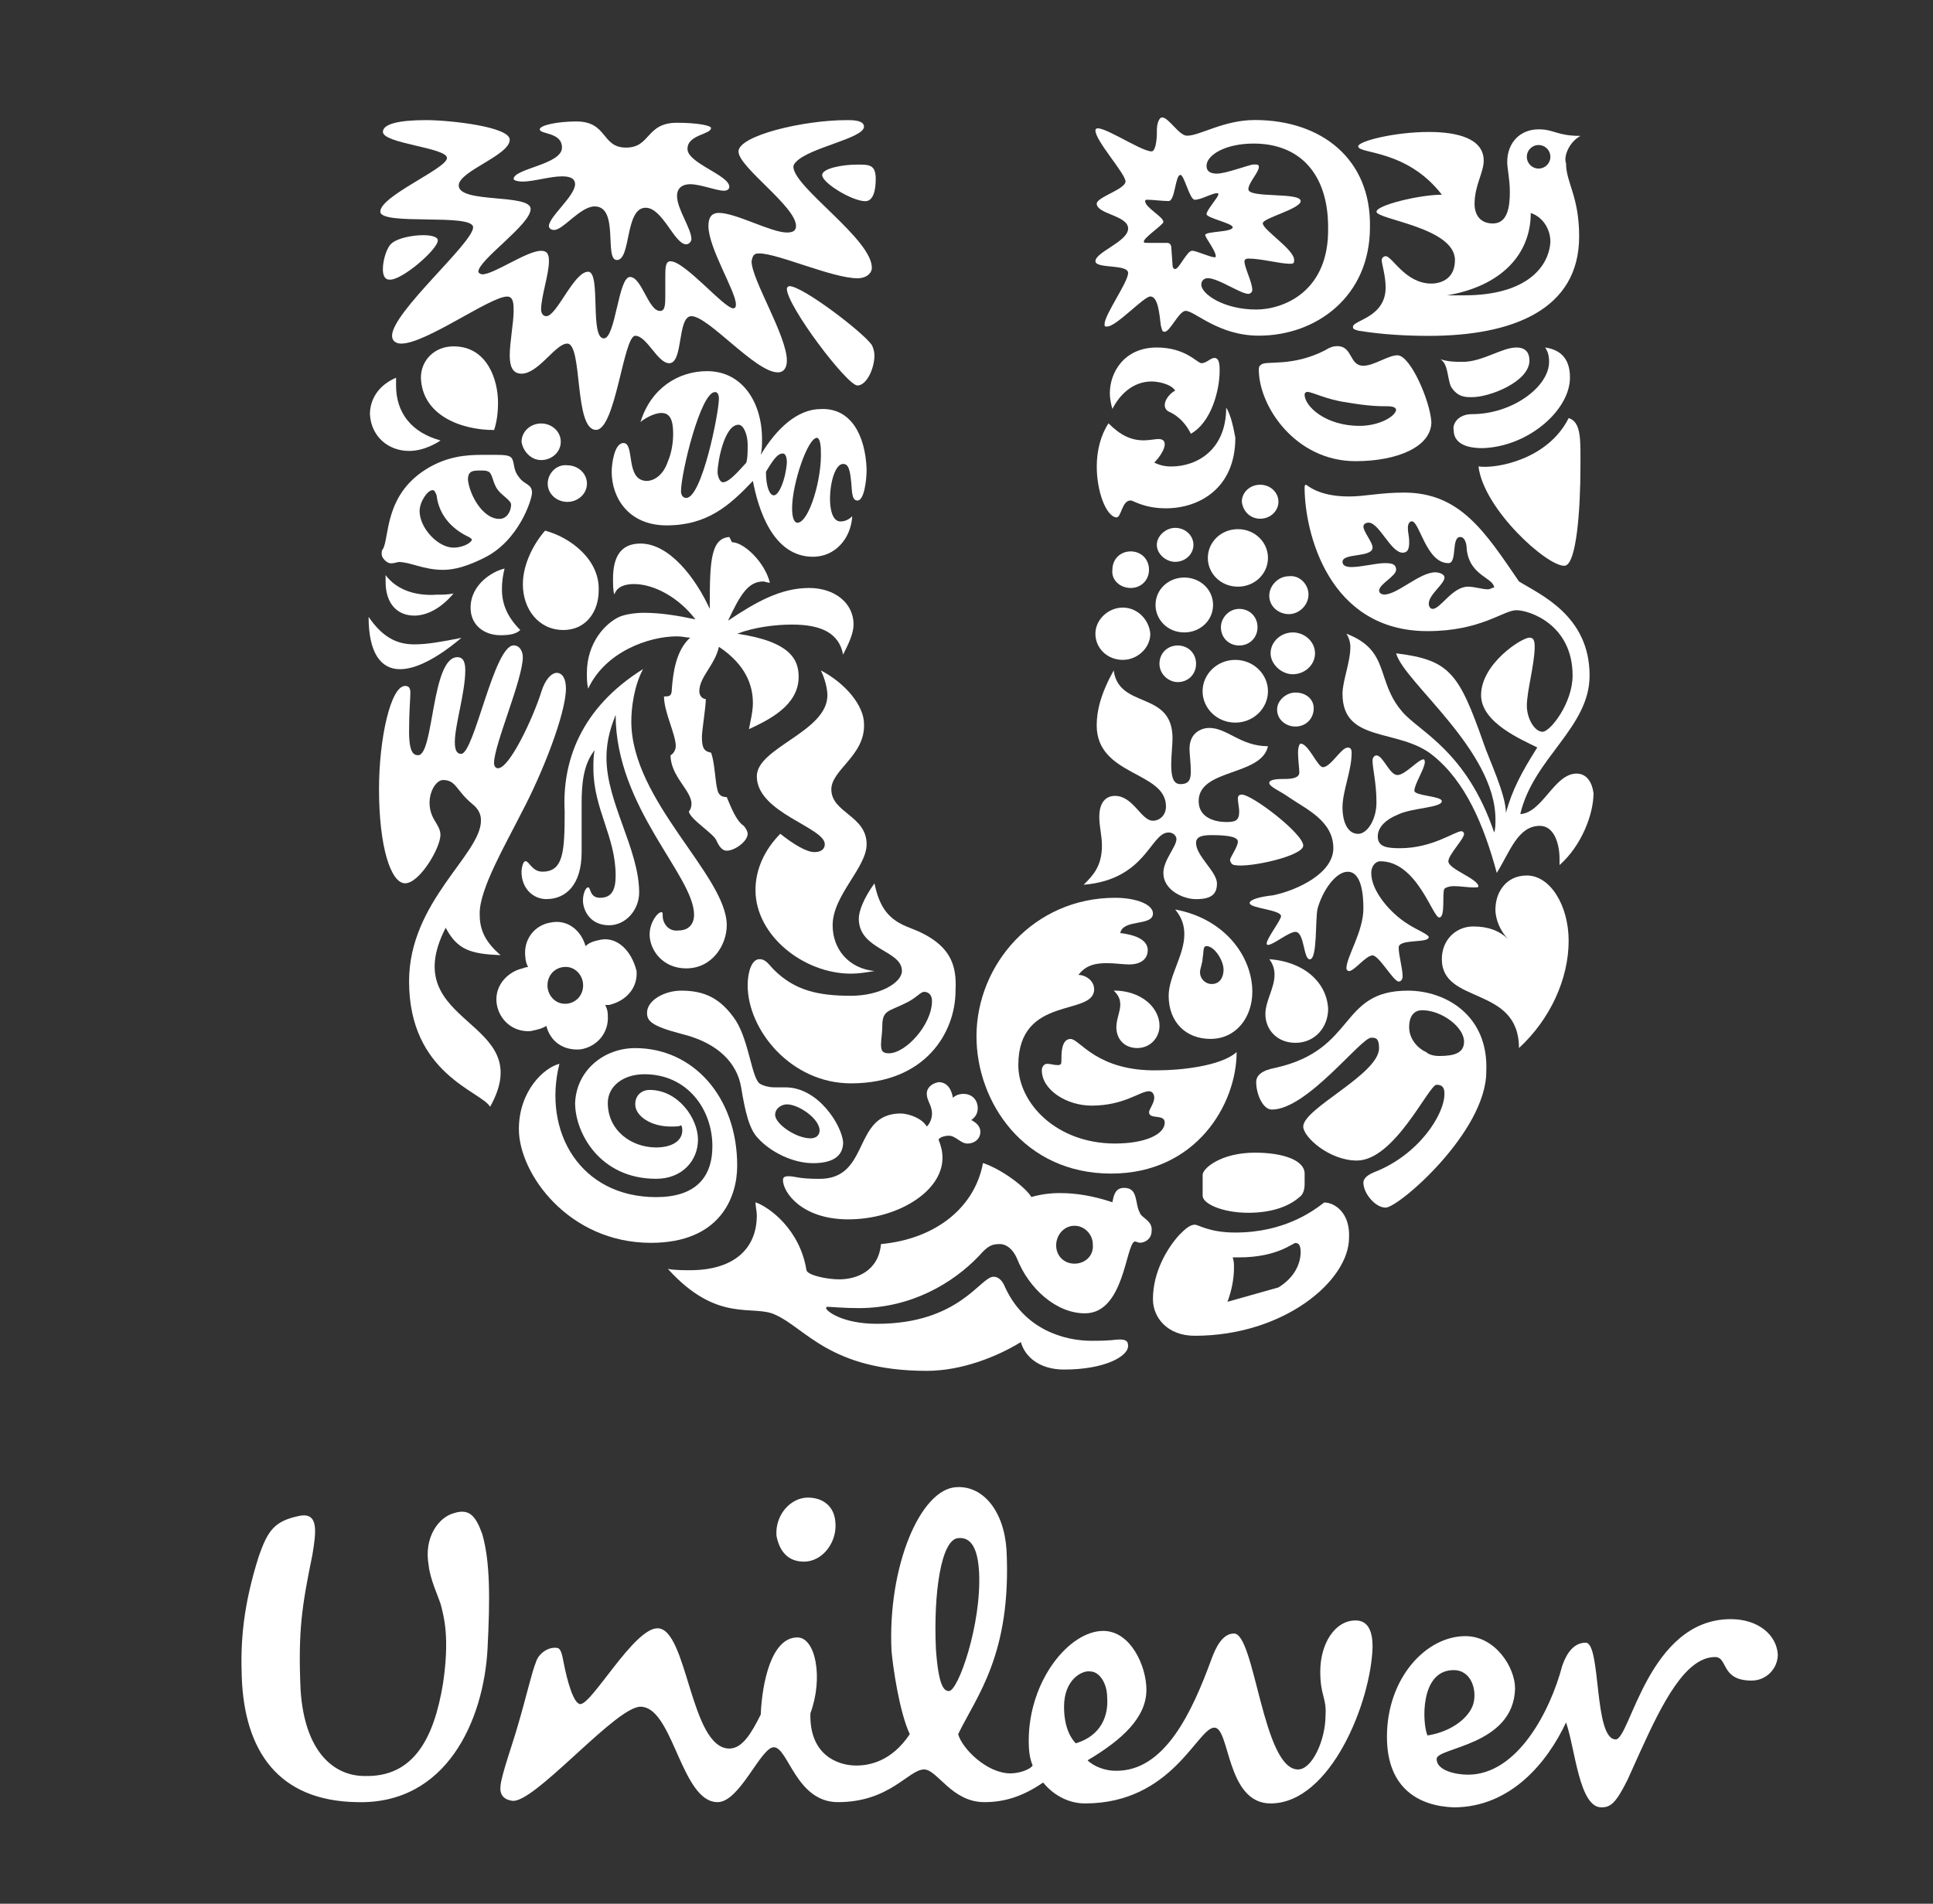
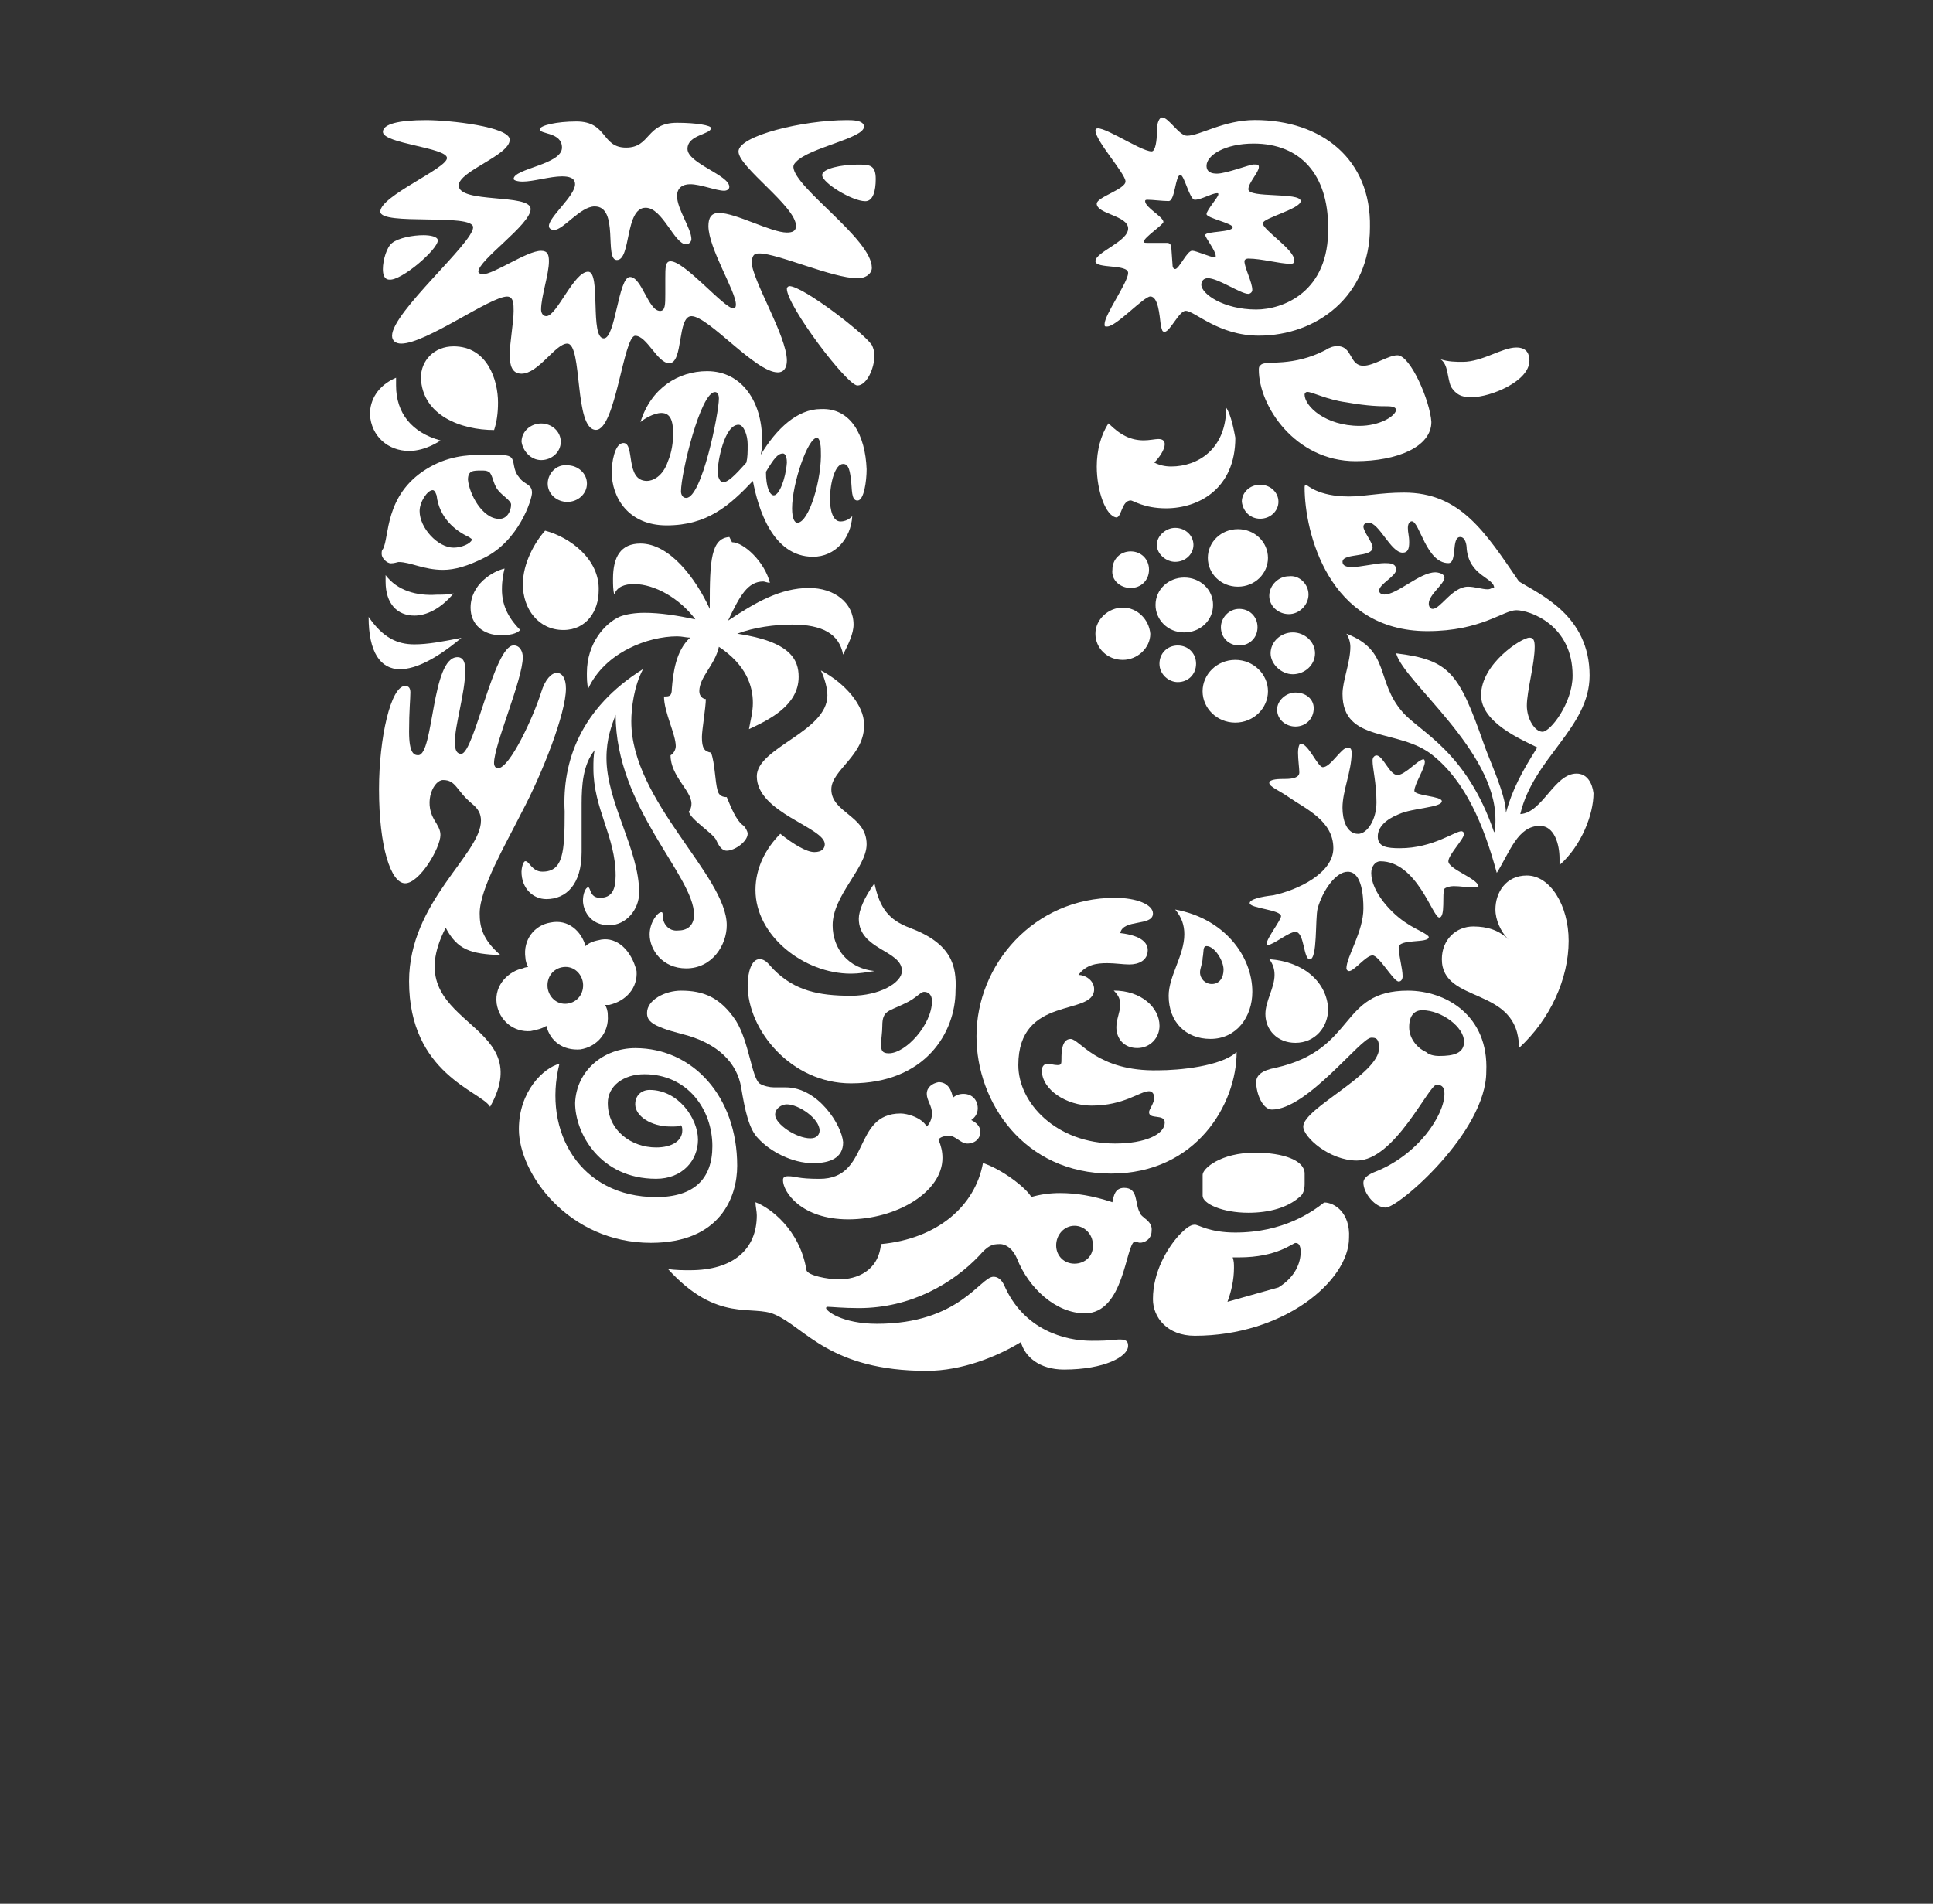
<svg xmlns="http://www.w3.org/2000/svg" width="67" height="66" viewBox="0 0 67 66" fill="none">
  <rect x="0" y="0" width="67" height="66" fill="#333333" stroke="none" />
  <g clip-path="url(#clip0_4326_42250)">
-     <path d="M59.99 56.133C60.942 56.133 61.576 56.677 61.621 57.356C61.621 57.855 61.214 58.263 60.715 58.263C59.628 58.263 59.9 57.447 59.447 57.447C58.431 57.447 57.635 59.007 56.875 60.677L56.758 60.935L56.584 61.322L56.411 61.706C56.003 62.522 55.822 62.658 55.504 62.658C54.734 62.658 54.598 60.619 54.281 59.713C53.647 61.072 52.378 62.658 50.384 62.658C49.206 62.613 48.073 62.024 48.073 60.211C48.073 58.172 49.432 56.722 50.792 56.722C51.834 56.722 52.514 57.809 52.514 58.535C52.468 60.528 49.795 60.574 49.795 60.981C49.795 61.389 50.475 61.525 50.882 61.525C52.604 61.525 53.737 59.305 54.145 57.764C54.236 57.492 54.462 56.949 54.961 56.949C55.504 56.949 55.232 60.302 56.003 60.302C56.501 60.302 57.136 56.133 59.99 56.133V56.133ZM33.165 51.556C34.072 51.511 34.797 52.372 34.887 53.731C35.068 57.356 33.845 58.806 33.211 60.12C33.346 60.619 34.207 61.48 35.023 61.48C35.34 61.48 35.703 61.344 35.793 61.208C35.703 60.981 35.657 60.755 35.657 60.347C35.657 58.263 37.062 56.541 38.24 56.541C39.192 56.541 39.736 57.764 39.736 58.58C39.736 59.531 38.92 60.302 37.697 61.027C37.923 61.253 38.331 61.389 38.648 61.389C40.37 61.434 41.322 59.35 42.001 57.492C42.137 57.13 42.364 56.631 42.772 56.631C43.496 56.631 43.768 61.344 44.992 61.344C45.49 61.344 45.943 60.302 45.943 59.486C45.989 58.852 45.762 58.806 45.762 57.946C45.762 56.994 46.261 56.178 46.986 56.178C47.439 56.178 47.575 56.586 47.575 57.084C47.529 58.988 46.125 62.522 44.04 62.522C42.5 62.522 42.636 59.894 42.092 59.894C41.503 59.894 40.642 62.522 37.606 62.522C37.107 62.522 36.564 62.295 36.156 61.797C35.431 62.295 34.797 62.477 34.117 62.477C32.984 62.477 32.486 61.344 32.032 61.344C31.489 61.344 30.854 62.477 29.042 62.477C27.592 62.477 27.32 60.574 26.822 60.574C26.368 60.574 25.643 62.477 24.873 62.477C24.254 62.477 23.873 61.69 23.512 60.883L23.405 60.642C23.065 59.879 22.725 59.169 22.2 59.169C21.788 59.169 20.931 59.936 20.064 60.726L19.827 60.942C18.962 61.73 18.127 62.475 17.759 62.431C17.442 62.386 17.306 62.205 17.351 61.888C17.396 61.48 17.804 60.347 17.94 59.849C18.212 58.942 18.439 57.946 18.575 57.628C18.665 57.311 19.028 57.084 19.3 57.13C19.436 57.13 19.481 57.356 19.526 57.583C19.662 58.308 19.889 59.078 20.115 59.078C20.523 59.078 21.973 56.45 22.789 56.45C23.831 56.45 23.922 60.619 25.281 60.619C25.734 60.619 26.051 60.075 26.368 59.441C26.414 58.353 26.731 56.767 27.637 56.767C28.271 56.767 28.543 58.172 28.09 59.395C28.045 60.846 29.042 61.208 29.676 61.208C30.129 61.208 30.9 61.072 31.534 60.12C31.172 59.35 30.945 57.764 30.9 57.221C30.764 54.321 31.896 51.602 33.165 51.556V51.556ZM15.72 52.463C16.264 52.281 16.49 52.553 16.717 53.188C16.989 54.139 16.989 55.408 16.898 57.175C16.762 59.622 15.493 62.567 12.367 62.477C9.648 62.431 8.47 60.709 8.379 58.127C8.334 56.903 8.425 55.68 8.968 53.958C9.286 53.052 9.512 52.734 10.373 52.553C11.053 52.417 10.962 53.097 10.826 53.913C10.464 55.68 10.328 56.541 10.418 58.58C10.554 60.709 11.551 61.571 12.639 61.571C14.315 61.616 15.04 60.302 15.357 58.353C15.584 56.813 15.403 56.088 15.267 55.589C15.176 55.317 14.904 54.728 14.859 54.275C14.678 53.278 15.222 52.599 15.72 52.463V52.463ZM37.787 57.946C37.515 57.9 36.881 58.217 36.881 59.169C36.881 59.939 37.153 60.302 37.289 60.438C38.195 60.166 38.422 59.441 38.376 58.852C38.376 58.353 38.104 57.946 37.787 57.946V57.946ZM50.384 57.9C49.206 57.9 49.297 59.758 49.478 60.166C50.339 60.03 50.928 59.531 51.064 59.078C51.2 58.625 51.018 57.9 50.384 57.9V57.9ZM33.266 53.32L33.211 53.324C32.621 53.369 32.35 55.227 32.44 57.175C32.531 58.444 32.712 58.625 32.893 58.625C33.211 58.625 34.026 56.314 33.936 54.502C33.89 53.686 33.664 53.278 33.211 53.324L33.266 53.32ZM28 51.919C28.543 51.919 28.906 52.236 28.951 52.734C29.042 53.414 28.543 54.139 27.864 54.139C27.275 54.139 27.003 53.731 26.912 53.233C26.867 52.508 27.411 51.919 28 51.919Z" fill="white" />
    <path fill-rule="evenodd" clip-rule="evenodd" d="M39.508 42.042C39.327 41.725 39.463 41.181 38.965 41.181C38.647 41.181 38.602 41.453 38.557 41.68C37.877 41.453 37.288 41.362 36.744 41.362C36.382 41.362 36.065 41.408 35.747 41.498C35.566 41.181 34.75 40.547 34.071 40.32C33.799 41.816 32.485 42.948 30.536 43.13C30.446 44.081 29.675 44.353 29.086 44.353C28.678 44.353 27.999 44.217 27.953 44.036C27.727 42.631 26.685 41.861 26.186 41.68C26.186 41.816 26.232 41.997 26.232 42.133C26.232 43.311 25.416 44.036 23.921 44.036C23.694 44.036 23.377 44.036 23.15 43.991C24.872 45.894 26.096 45.214 26.866 45.577C27.908 46.03 28.769 47.525 32.122 47.525C33.346 47.525 34.569 47.027 35.385 46.528C35.521 47.027 36.019 47.48 36.88 47.48C38.285 47.48 39.1 47.027 39.1 46.664C39.1 46.573 39.1 46.438 38.828 46.438C38.602 46.438 38.602 46.483 37.832 46.483C36.925 46.483 35.475 46.12 34.796 44.534C34.66 44.263 34.478 44.263 34.433 44.263C33.98 44.263 33.255 45.894 30.4 45.894C29.177 45.894 28.633 45.441 28.633 45.35C28.633 45.35 28.633 45.305 28.678 45.305C28.814 45.305 29.222 45.35 29.766 45.35C31.578 45.35 33.029 44.489 33.935 43.538C34.252 43.175 34.388 43.13 34.66 43.13C34.886 43.13 35.113 43.311 35.249 43.628C35.657 44.67 36.608 45.531 37.605 45.531C38.965 45.531 39.01 43.175 39.327 43.039C39.372 43.039 39.463 43.084 39.508 43.084C39.69 43.084 39.916 42.948 39.916 42.677C39.961 42.314 39.553 42.223 39.508 42.042ZM37.243 43.809C36.88 43.809 36.608 43.538 36.608 43.175C36.608 42.812 36.88 42.495 37.243 42.495C37.605 42.495 37.877 42.812 37.877 43.13C37.922 43.538 37.605 43.809 37.243 43.809Z" fill="white" />
    <path fill-rule="evenodd" clip-rule="evenodd" d="M32.531 37.516C32.848 37.516 32.984 37.788 33.029 38.059C33.12 37.969 33.256 37.923 33.392 37.923C33.709 37.923 33.89 38.15 33.89 38.422C33.89 38.603 33.8 38.739 33.664 38.83C33.845 38.92 33.981 39.056 33.981 39.237C33.981 39.464 33.8 39.645 33.528 39.645C33.301 39.645 33.12 39.373 32.893 39.373C32.757 39.373 32.576 39.419 32.531 39.509C32.621 39.736 32.667 39.917 32.667 40.144C32.667 41.322 31.081 42.273 29.404 42.273C27.773 42.273 27.139 41.322 27.139 40.914C27.139 40.823 27.184 40.778 27.32 40.778C27.592 40.778 27.637 40.869 28.407 40.869C30.175 40.869 29.54 38.603 31.217 38.603C31.443 38.603 31.942 38.739 32.123 39.056C32.259 38.92 32.304 38.739 32.304 38.603C32.304 38.331 32.123 38.15 32.123 37.923C32.123 37.697 32.304 37.561 32.531 37.516Z" fill="white" />
    <path fill-rule="evenodd" clip-rule="evenodd" d="M22.018 36.336C24.012 36.336 25.552 38.013 25.552 40.414C25.552 41.502 24.963 43.087 22.562 43.087C19.707 43.087 17.985 40.686 17.985 39.145C17.985 37.831 18.846 37.016 19.39 36.88C18.801 39.236 20.115 41.502 22.743 41.502C24.057 41.502 24.692 40.867 24.692 39.734C24.692 38.466 23.831 37.242 22.335 37.242C21.61 37.242 21.067 37.65 21.067 38.239C21.067 39.191 21.882 39.78 22.743 39.78C23.287 39.78 23.649 39.553 23.649 39.191C23.649 39.145 23.649 39.055 23.604 39.009C23.559 39.055 23.423 39.055 23.242 39.055C22.562 39.055 22.018 38.692 22.018 38.284C22.018 37.967 22.245 37.786 22.517 37.786C23.514 37.786 24.193 38.783 24.193 39.508C24.193 40.233 23.649 40.867 22.743 40.867C20.795 40.867 19.934 39.281 19.934 38.239C19.979 37.106 20.931 36.336 22.018 36.336Z" fill="white" />
    <path fill-rule="evenodd" clip-rule="evenodd" d="M45.898 41.688C45.49 42.005 44.493 42.73 42.817 42.73C41.91 42.73 41.548 42.458 41.412 42.458C41.231 42.458 41.049 42.639 40.868 42.82C40.46 43.273 39.962 44.089 39.962 45.041C39.962 45.675 40.46 46.309 41.412 46.309C44.493 46.309 46.759 44.406 46.759 42.911C46.804 42.05 46.26 41.688 45.898 41.688ZM44.312 44.633L42.545 45.131C42.681 44.769 42.771 44.361 42.771 43.953C42.771 43.817 42.771 43.727 42.726 43.591H42.953C44.267 43.591 44.81 43.092 44.901 43.092C44.992 43.092 45.082 43.138 45.082 43.409C45.082 43.772 44.901 44.27 44.312 44.633Z" fill="white" />
    <path fill-rule="evenodd" clip-rule="evenodd" d="M43.272 42.045C43.996 42.045 44.631 41.864 45.039 41.502C45.175 41.411 45.22 41.23 45.22 41.048V40.686C45.22 40.233 44.495 39.961 43.498 39.961C42.32 39.961 41.685 40.505 41.685 40.731V41.456C41.685 41.728 42.365 42.045 43.272 42.045Z" fill="white" />
    <path fill-rule="evenodd" clip-rule="evenodd" d="M48.797 34.344C46.396 34.344 47.03 36.383 44.221 37.017C43.722 37.108 43.541 37.289 43.541 37.516C43.541 37.923 43.768 38.467 44.085 38.467C45.308 38.467 47.166 35.975 47.529 35.975C47.664 35.975 47.8 35.975 47.8 36.337C47.8 37.244 45.172 38.422 45.172 39.056C45.172 39.419 46.078 40.234 47.03 40.234C48.344 40.234 49.522 37.606 49.794 37.606C50.021 37.606 50.066 37.742 50.066 37.923C50.066 38.648 49.16 40.053 47.619 40.642C47.302 40.778 47.257 40.914 47.257 41.005C47.257 41.367 47.664 41.866 48.027 41.866C48.48 41.866 51.516 39.237 51.516 37.153C51.607 35.205 50.111 34.344 48.797 34.344ZM49.885 36.609C49.703 36.609 49.522 36.564 49.432 36.473C49.205 36.383 48.843 36.066 48.843 35.612C48.843 35.159 49.069 35.023 49.296 35.023C49.975 35.023 50.746 35.612 50.746 36.111C50.746 36.519 50.383 36.609 49.885 36.609Z" fill="white" />
    <path fill-rule="evenodd" clip-rule="evenodd" d="M27.23 37.697H26.822C26.686 37.697 26.46 37.652 26.324 37.561C26.052 37.334 25.961 36.111 25.508 35.386C24.964 34.57 24.375 34.344 23.605 34.344C23.061 34.344 22.427 34.661 22.427 35.114C22.427 35.386 22.563 35.567 23.605 35.839C24.919 36.156 25.553 36.881 25.689 37.697C25.825 38.513 25.961 39.147 26.278 39.464C26.686 39.917 27.456 40.325 28.181 40.325C28.77 40.325 29.224 40.144 29.224 39.6C29.178 39.011 28.363 37.697 27.23 37.697ZM28.091 39.464C27.592 39.464 26.867 38.966 26.867 38.648C26.867 38.422 27.094 38.286 27.275 38.286C27.683 38.286 28.408 38.784 28.408 39.192C28.408 39.328 28.317 39.464 28.091 39.464Z" fill="white" />
    <path fill-rule="evenodd" clip-rule="evenodd" d="M37.108 36.019C36.791 36.019 36.791 36.517 36.791 36.698C36.791 36.88 36.791 36.925 36.655 36.925C36.519 36.925 36.428 36.88 36.293 36.88C36.202 36.88 36.111 36.97 36.111 37.106C36.111 37.786 36.972 38.33 37.833 38.33C38.966 38.33 39.51 37.831 39.827 37.831C39.963 37.831 40.008 37.967 40.008 38.058C40.008 38.239 39.827 38.466 39.827 38.556C39.827 38.828 40.371 38.602 40.371 38.919C40.371 39.327 39.691 39.644 38.649 39.644C36.61 39.644 35.296 38.239 35.296 36.925C35.296 34.478 37.924 35.248 37.924 34.297C37.924 33.98 37.607 33.798 37.38 33.798C37.652 33.436 38.014 33.391 38.377 33.391C38.649 33.391 38.921 33.436 39.147 33.436C39.465 33.436 39.782 33.3 39.782 32.938C39.782 32.711 39.6 32.439 38.83 32.348C38.921 31.85 39.963 32.122 39.963 31.669C39.963 31.352 39.374 31.125 38.649 31.125C35.84 31.125 33.846 33.436 33.846 35.928C33.846 38.194 35.477 40.686 38.513 40.686C41.458 40.686 42.863 38.284 42.863 36.472C42.319 36.97 40.869 37.106 40.144 37.106C38.014 37.152 37.425 36.019 37.108 36.019Z" fill="white" />
    <path fill-rule="evenodd" clip-rule="evenodd" d="M39.419 36.334C39.872 36.334 40.19 35.972 40.19 35.564C40.19 34.93 39.555 34.341 38.603 34.341C38.785 34.522 38.83 34.658 38.83 34.839C38.83 35.066 38.694 35.337 38.694 35.609C38.694 36.017 38.966 36.334 39.419 36.334ZM43.996 33.253C44.132 33.434 44.177 33.616 44.177 33.797C44.177 34.25 43.86 34.703 43.86 35.156C43.86 35.7 44.268 36.153 44.902 36.153C45.582 36.153 46.035 35.609 46.035 34.975C45.989 34.069 45.219 33.344 43.996 33.253ZM40.733 31.531C40.96 31.803 41.05 32.075 41.05 32.392C41.05 33.117 40.507 33.842 40.507 34.522C40.507 35.428 41.096 36.017 41.957 36.017C42.863 36.017 43.407 35.247 43.407 34.386C43.407 33.163 42.455 31.848 40.733 31.531ZM42.002 34.114C41.775 34.114 41.594 33.933 41.594 33.706C41.594 33.57 41.685 33.389 41.685 33.208C41.73 32.981 41.685 32.8 41.821 32.8C42.093 32.8 42.41 33.298 42.41 33.616C42.41 33.888 42.274 34.114 42.002 34.114Z" fill="white" />
    <path fill-rule="evenodd" clip-rule="evenodd" d="M31.534 32.166C30.809 31.894 30.492 31.486 30.31 30.625C29.948 31.123 29.767 31.577 29.767 31.848C29.767 32.936 31.262 32.936 31.262 33.661C31.262 34.069 30.492 34.522 29.495 34.522C28.362 34.522 27.546 34.341 26.821 33.616C26.64 33.434 26.549 33.253 26.323 33.253C26.051 33.253 25.915 33.706 25.915 34.159C25.915 35.7 27.41 37.558 29.495 37.558C32.078 37.558 33.12 35.791 33.12 34.341C33.165 33.48 32.984 32.709 31.534 32.166ZM30.809 36.516C30.582 36.516 30.537 36.425 30.537 36.198C30.537 36.062 30.582 35.791 30.582 35.564C30.582 35.02 30.809 35.066 31.352 34.794C31.76 34.612 31.896 34.386 32.032 34.386C32.168 34.386 32.304 34.477 32.304 34.703C32.304 35.519 31.398 36.516 30.809 36.516Z" fill="white" />
    <path fill-rule="evenodd" clip-rule="evenodd" d="M28.226 29.541C27.954 29.541 27.501 29.269 27.047 28.906C26.549 29.405 26.186 30.084 26.186 30.855C26.186 32.441 27.863 33.755 29.494 33.755C29.766 33.755 30.038 33.709 30.31 33.664C29.404 33.573 28.86 32.894 28.86 32.078C28.86 31.036 30.038 30.084 30.038 29.269C30.038 28.272 28.815 28.181 28.815 27.366C28.815 26.686 29.993 26.188 29.948 25.1C29.948 24.466 29.313 23.695 28.452 23.242C28.588 23.514 28.679 23.877 28.679 24.103C28.679 25.372 26.232 25.916 26.232 26.913C26.232 28.181 28.588 28.68 28.588 29.269C28.588 29.405 28.497 29.541 28.226 29.541Z" fill="white" />
    <path fill-rule="evenodd" clip-rule="evenodd" d="M52.921 30.352C53.736 30.352 54.371 31.394 54.371 32.617C54.371 33.931 53.736 35.336 52.649 36.333C52.649 34.158 49.976 34.837 49.976 33.252C49.976 32.572 50.474 32.119 51.063 32.119C51.562 32.119 51.969 32.255 52.286 32.572C52.015 32.3 51.833 31.892 51.833 31.53C51.833 30.941 52.196 30.352 52.921 30.352Z" fill="white" />
    <path fill-rule="evenodd" clip-rule="evenodd" d="M20.84 32.574C20.613 32.62 20.432 32.665 20.296 32.801C20.16 32.303 19.707 31.849 19.073 31.985C18.529 32.076 18.121 32.574 18.212 33.209C18.212 33.299 18.257 33.435 18.303 33.526C18.303 33.526 18.212 33.526 18.121 33.571C17.668 33.662 17.124 34.115 17.215 34.795C17.306 35.384 17.804 35.792 18.393 35.746C18.62 35.701 18.801 35.656 18.937 35.565C19.073 36.109 19.526 36.426 20.115 36.381C20.704 36.29 21.112 35.792 21.067 35.203C21.067 35.021 21.021 34.931 20.976 34.84H21.112C21.701 34.704 22.109 34.251 22.064 33.662C21.882 32.937 21.384 32.484 20.84 32.574ZM19.662 34.795C19.299 34.84 19.028 34.568 18.982 34.251C18.937 33.889 19.163 33.571 19.526 33.526C19.889 33.481 20.16 33.753 20.206 34.07C20.251 34.432 20.024 34.749 19.662 34.795Z" fill="white" />
    <path fill-rule="evenodd" clip-rule="evenodd" d="M50.202 29.859C50.202 29.633 50.746 29.089 50.746 28.908C50.746 28.863 50.7 28.817 50.655 28.817C50.428 28.817 49.658 29.406 48.525 29.406C48.072 29.406 47.755 29.361 47.755 28.998C47.755 28.681 48.027 28.409 48.48 28.228C48.978 28.002 49.975 28.002 49.975 27.775C49.975 27.594 49.024 27.594 49.024 27.413C49.024 27.186 49.386 26.642 49.386 26.416C49.386 26.416 49.386 26.325 49.341 26.325C49.16 26.325 48.707 26.869 48.435 26.869C48.163 26.869 47.936 26.189 47.71 26.189C47.664 26.189 47.574 26.234 47.574 26.37C47.574 26.642 47.71 27.141 47.71 27.82C47.71 28.409 47.393 28.908 47.075 28.908C46.668 28.908 46.532 28.409 46.532 28.002C46.532 27.413 46.849 26.733 46.849 26.098C46.849 25.962 46.803 25.917 46.713 25.917C46.486 25.917 46.124 26.597 45.852 26.597C45.671 26.597 45.353 25.781 45.082 25.781C45.036 25.781 44.991 25.917 44.991 26.098C44.991 26.325 45.036 26.642 45.036 26.778C45.036 26.959 44.81 27.005 44.538 27.005C44.357 27.005 43.994 27.005 43.994 27.141C43.994 27.277 44.357 27.413 44.674 27.639C45.263 28.047 46.215 28.455 46.215 29.406C46.215 30.267 44.991 30.856 44.13 31.038C43.722 31.083 43.315 31.173 43.315 31.309C43.315 31.491 44.402 31.536 44.402 31.762C44.402 31.898 43.904 32.533 43.904 32.714C43.904 32.759 43.949 32.759 43.949 32.759C44.13 32.759 44.674 32.306 44.9 32.306C45.218 32.306 45.172 33.258 45.399 33.258C45.671 33.258 45.58 31.853 45.671 31.491C45.852 30.856 46.305 30.222 46.713 30.222C47.211 30.222 47.257 31.083 47.257 31.491C47.257 32.306 46.668 33.167 46.668 33.575C46.668 33.62 46.713 33.666 46.758 33.666C46.94 33.666 47.347 33.122 47.574 33.122C47.8 33.122 48.299 34.028 48.48 34.028C48.571 34.028 48.616 33.938 48.616 33.847C48.616 33.575 48.48 33.122 48.48 32.85C48.48 32.533 49.522 32.714 49.522 32.487C49.522 32.397 49.069 32.216 48.797 32.034C48.208 31.672 47.529 30.902 47.529 30.267C47.529 30.041 47.664 29.859 47.846 29.859C49.114 29.859 49.658 31.808 49.885 31.808C50.111 31.808 49.975 30.947 50.066 30.811C50.111 30.766 50.247 30.72 50.383 30.72C50.61 30.72 50.882 30.766 51.063 30.766C51.199 30.766 51.244 30.766 51.244 30.72C51.199 30.448 50.202 30.131 50.202 29.859Z" fill="white" />
-     <path fill-rule="evenodd" clip-rule="evenodd" d="M45.172 29.314C45.172 28.906 43.405 27.547 43.042 27.547C42.952 27.547 42.906 27.592 42.906 27.683C42.906 27.819 42.952 28 42.952 28.136C42.952 28.453 42.816 28.498 42.499 28.498C42.136 28.498 41.547 28.363 41.547 27.773C41.547 26.641 43.722 26.913 43.949 25.87C42.997 25.87 42.544 25.236 41.91 25.236C41.683 25.236 41.23 25.372 41.23 25.961C41.23 26.142 41.275 26.459 41.275 26.731C41.275 27.003 41.23 27.184 40.913 27.184C40.641 27.184 40.596 26.867 40.596 26.505C40.596 26.188 40.641 25.825 40.641 25.598C40.641 23.922 38.783 24.602 38.602 23.242C38.149 24.058 38.013 24.647 38.013 25.145C38.013 26.913 40.414 26.731 40.414 27.955C40.414 28.272 40.188 28.453 39.961 28.453C39.553 28.453 39.281 27.592 38.647 27.592C38.33 27.592 38.103 27.819 38.103 28.317C38.103 28.68 38.194 28.952 38.194 29.314C38.194 30.039 37.877 30.356 37.56 30.673C39.735 30.492 39.87 28.861 40.505 28.861C40.686 28.861 40.777 28.997 40.777 29.087C40.777 29.359 40.324 29.812 40.324 30.266C40.324 30.855 41.003 31.172 41.456 31.172C42 31.172 42.181 30.991 42.181 30.628C42.181 30.22 41.456 29.677 41.456 29.223C41.456 28.997 41.683 28.952 42 28.952C42.68 28.952 42.906 29.042 42.906 29.178C42.906 29.359 42.635 29.722 42.635 29.812C42.635 29.858 42.68 29.994 42.816 29.994C43.314 30.084 45.172 29.677 45.172 29.314Z" fill="white" />
    <path fill-rule="evenodd" clip-rule="evenodd" d="M22.29 23.195C21.973 23.784 21.882 24.555 21.882 25.008C21.882 27.772 25.19 30.355 25.19 32.077C25.19 32.756 24.692 33.572 23.785 33.572C22.97 33.572 22.517 32.938 22.517 32.394C22.517 31.986 22.789 31.623 22.925 31.623C22.97 31.623 22.97 31.669 22.97 31.759C22.97 31.986 23.151 32.303 23.514 32.258C23.876 32.258 24.057 32.031 24.057 31.714C24.057 30.355 21.339 27.998 21.339 24.781C21.203 25.144 21.021 25.597 21.021 26.277C21.021 27.817 22.154 29.448 22.154 30.944C22.154 31.533 21.701 32.077 21.112 32.077C20.432 32.077 20.206 31.533 20.206 31.216C20.206 30.989 20.297 30.762 20.387 30.762C20.478 30.762 20.432 31.125 20.795 31.125C21.203 31.125 21.339 30.853 21.339 30.355C21.339 28.995 20.568 28.044 20.568 26.639C20.568 26.413 20.568 26.186 20.614 26.005C20.206 26.503 20.16 27.228 20.16 27.863V29.539C20.16 30.672 19.617 31.17 18.937 31.17C18.484 31.17 18.076 30.808 18.076 30.219C18.076 30.128 18.122 29.856 18.212 29.856C18.348 29.856 18.439 30.219 18.801 30.219C19.526 30.219 19.572 29.539 19.572 28.134C19.481 26.413 20.115 24.555 22.29 23.195Z" fill="white" />
    <path fill-rule="evenodd" clip-rule="evenodd" d="M17.804 22.375C18.03 22.375 18.121 22.602 18.121 22.783C18.121 23.553 17.124 25.819 17.124 26.453C17.124 26.544 17.169 26.634 17.26 26.634C17.668 26.634 18.484 24.867 18.756 24.006C18.891 23.553 19.118 23.327 19.299 23.327C19.48 23.327 19.616 23.508 19.616 23.87C19.616 24.731 18.801 26.816 18.076 28.175C17.532 29.262 16.626 30.803 16.626 31.664C16.626 32.117 16.716 32.57 17.351 33.114C16.309 33.069 15.855 32.933 15.448 32.163C13.681 35.606 18.71 35.289 16.988 38.37C16.671 37.827 14.179 37.237 14.179 34.02C14.179 31.256 16.671 29.625 16.671 28.447C16.671 28.22 16.581 28.039 16.354 27.858C15.81 27.405 15.81 27.042 15.357 27.042C15.04 27.042 14.677 27.767 15.04 28.402C15.176 28.628 15.266 28.764 15.266 28.945C15.266 29.398 14.541 30.622 14.043 30.622C13.544 30.622 13.137 29.353 13.137 27.359C13.137 25.592 13.544 23.78 14.043 23.78C14.179 23.78 14.224 23.87 14.224 24.006C14.224 24.233 14.179 24.641 14.179 25.366C14.179 26.136 14.36 26.181 14.496 26.181C15.04 26.181 14.949 22.783 15.855 22.783C16.082 22.783 16.127 23.009 16.127 23.236C16.127 24.006 15.765 25.139 15.765 25.728C15.765 26.045 15.855 26.136 15.991 26.136C16.445 26.091 17.124 22.375 17.804 22.375Z" fill="white" />
    <path fill-rule="evenodd" clip-rule="evenodd" d="M54.644 26.819C53.873 26.819 53.466 28.178 52.695 28.223C53.148 26.275 55.097 25.233 55.097 23.42C55.097 21.336 53.375 20.611 52.65 20.158C51.472 18.436 50.611 17.077 48.663 17.077C47.847 17.077 47.303 17.212 46.759 17.212C45.672 17.212 45.309 16.805 45.264 16.805C45.264 16.805 45.219 16.805 45.219 16.895C45.219 18.436 46.034 21.88 49.478 21.88C51.336 21.88 52.106 21.155 52.559 21.155C53.013 21.155 54.508 21.653 54.508 23.42C54.508 24.372 53.737 25.369 53.466 25.369C53.194 25.369 52.922 24.916 52.922 24.462C52.922 23.964 53.194 23.012 53.194 22.423C53.194 22.197 53.148 22.106 53.013 22.106C52.741 22.106 51.336 23.012 51.336 24.1C51.336 25.052 52.741 25.641 53.284 25.913C52.741 26.773 52.423 27.363 52.197 28.178C52.197 27.544 51.608 26.32 51.427 25.777C50.566 23.33 50.248 22.877 48.391 22.65C48.663 23.647 51.834 26.003 51.834 28.405C51.834 28.541 51.834 28.767 51.789 28.858C50.837 26.048 49.206 25.369 48.617 24.689C47.666 23.602 48.209 22.559 46.669 21.97C46.759 22.106 46.805 22.288 46.805 22.423C46.805 22.967 46.533 23.602 46.533 24.055C46.533 25.777 48.481 25.233 49.659 26.184C50.792 27.091 51.427 28.586 51.88 30.262C52.333 29.538 52.605 28.631 53.375 28.631C53.873 28.631 54.055 29.266 54.055 29.764V29.991C54.825 29.311 55.233 28.223 55.233 27.498C55.188 27.136 55.006 26.819 54.644 26.819ZM51.562 20.43C51.381 20.43 51.109 20.339 50.883 20.339C50.339 20.339 49.931 21.109 49.659 21.109C49.569 21.109 49.523 21.019 49.523 20.928C49.523 20.611 50.067 20.248 50.067 20.022C50.067 19.886 49.841 19.841 49.75 19.841C49.206 19.841 48.436 20.611 47.983 20.611C47.892 20.611 47.802 20.566 47.802 20.475C47.802 20.248 48.391 19.977 48.391 19.75C48.391 19.523 48.164 19.523 47.983 19.523C47.711 19.523 47.167 19.659 46.85 19.659C46.669 19.659 46.533 19.614 46.533 19.478C46.533 19.161 47.575 19.342 47.575 18.98C47.575 18.798 47.258 18.436 47.258 18.255C47.258 18.164 47.348 18.119 47.439 18.119C47.802 18.119 48.209 19.161 48.617 19.161C48.798 19.161 48.844 19.025 48.844 18.798C48.844 18.572 48.798 18.481 48.798 18.3C48.798 18.119 48.889 18.073 48.934 18.073C49.206 18.073 49.433 19.523 50.203 19.523C50.52 19.523 50.294 18.617 50.611 18.617C50.792 18.617 50.837 18.889 50.837 19.025C50.928 19.977 51.789 20.022 51.789 20.384C51.744 20.339 51.698 20.43 51.562 20.43Z" fill="white" />
    <path fill-rule="evenodd" clip-rule="evenodd" d="M40.732 18.3C41.094 18.3 41.366 18.572 41.366 18.889C41.366 19.206 41.094 19.478 40.732 19.478C40.415 19.478 40.097 19.206 40.097 18.889C40.097 18.572 40.415 18.3 40.732 18.3ZM44.901 24.009C44.583 24.009 44.266 24.281 44.266 24.598C44.266 24.961 44.583 25.188 44.901 25.188C45.263 25.188 45.535 24.916 45.535 24.553C45.535 24.236 45.263 24.009 44.901 24.009ZM42.816 22.877C42.182 22.877 41.683 23.375 41.683 23.964C41.683 24.553 42.182 25.052 42.816 25.052C43.451 25.052 43.949 24.553 43.949 23.964C43.949 23.375 43.451 22.877 42.816 22.877ZM40.822 22.378C40.46 22.378 40.188 22.65 40.188 23.012C40.188 23.375 40.505 23.647 40.822 23.647C41.185 23.647 41.457 23.375 41.457 23.012C41.457 22.65 41.185 22.378 40.822 22.378ZM44.81 23.375C45.218 23.375 45.58 23.058 45.58 22.65C45.58 22.242 45.218 21.925 44.81 21.925C44.402 21.925 44.04 22.242 44.04 22.65C44.04 23.012 44.402 23.375 44.81 23.375ZM38.919 21.064C38.421 21.064 37.968 21.472 37.968 21.97C37.968 22.469 38.376 22.877 38.919 22.877C39.418 22.877 39.871 22.469 39.871 21.97C39.826 21.472 39.418 21.064 38.919 21.064ZM42.318 21.744C42.318 22.106 42.59 22.378 42.952 22.378C43.315 22.378 43.587 22.106 43.587 21.744C43.587 21.381 43.315 21.109 42.952 21.109C42.59 21.109 42.318 21.427 42.318 21.744ZM41.049 21.925C41.593 21.925 42.046 21.517 42.046 20.973C42.046 20.43 41.593 20.022 41.049 20.022C40.505 20.022 40.052 20.43 40.052 20.973C40.052 21.472 40.46 21.925 41.049 21.925ZM44.674 21.291C45.036 21.291 45.354 20.973 45.354 20.611C45.354 20.248 45.036 19.931 44.674 19.977C44.312 19.977 43.994 20.294 43.994 20.656C43.994 21.019 44.312 21.291 44.674 21.291ZM39.191 20.384C39.554 20.384 39.826 20.113 39.826 19.75C39.826 19.387 39.554 19.116 39.191 19.116C38.829 19.116 38.557 19.387 38.557 19.75C38.511 20.113 38.829 20.384 39.191 20.384ZM42.907 20.339C43.496 20.339 43.949 19.886 43.949 19.342C43.949 18.798 43.496 18.345 42.907 18.345C42.318 18.345 41.865 18.798 41.865 19.342C41.865 19.886 42.318 20.339 42.907 20.339ZM43.677 17.983C44.04 17.983 44.312 17.711 44.312 17.394C44.312 17.077 44.04 16.805 43.677 16.805C43.315 16.805 43.043 17.077 43.043 17.394C43.088 17.756 43.36 17.983 43.677 17.983Z" fill="white" />
    <path fill-rule="evenodd" clip-rule="evenodd" d="M25.372 18.798C25.779 18.798 26.504 19.478 26.686 20.203C26.595 20.203 26.504 20.158 26.459 20.158C25.915 20.158 25.643 20.656 25.235 21.517C26.187 20.883 27.048 20.384 28.045 20.384C28.906 20.384 29.585 20.883 29.585 21.653C29.585 21.97 29.404 22.333 29.223 22.695C29.087 21.97 28.498 21.653 27.456 21.653C26.867 21.653 26.142 21.744 25.553 21.97C27.41 22.242 27.682 22.877 27.682 23.466C27.682 24.462 26.64 24.961 25.96 25.278C26.006 25.006 26.096 24.689 26.096 24.372C26.096 23.783 25.87 23.058 24.918 22.423C24.782 23.058 24.239 23.466 24.239 23.964C24.239 24.145 24.375 24.236 24.465 24.236C24.465 24.508 24.329 25.323 24.329 25.55C24.329 25.958 24.42 26.048 24.646 26.094C24.782 26.456 24.782 27.091 24.873 27.408C24.918 27.589 25.054 27.634 25.19 27.634C25.326 27.952 25.507 28.45 25.779 28.631C25.825 28.677 25.915 28.812 25.915 28.903C25.915 29.175 25.462 29.492 25.19 29.492C25.1 29.492 24.964 29.447 24.828 29.13C24.737 28.903 23.922 28.405 23.876 28.133C23.922 28.087 23.967 27.997 23.967 27.861C23.967 27.408 23.242 26.909 23.242 26.184C23.332 26.139 23.423 26.003 23.423 25.867C23.423 25.459 23.015 24.689 23.015 24.145C23.197 24.145 23.287 24.145 23.287 23.873C23.332 23.33 23.423 22.559 23.922 22.106C23.785 22.106 23.65 22.061 23.468 22.061C22.471 22.061 20.976 22.605 20.387 23.873C20.342 23.692 20.342 23.511 20.342 23.33C20.342 22.288 20.976 21.608 21.475 21.381C21.701 21.291 22.018 21.245 22.335 21.245C22.879 21.245 23.468 21.336 24.103 21.472C23.559 20.747 22.698 20.248 21.973 20.248C21.656 20.248 21.384 20.339 21.293 20.611C21.248 20.475 21.248 20.248 21.248 20.067C21.248 19.297 21.52 18.844 22.2 18.844C23.197 18.844 24.103 20.022 24.601 21.109V20.973C24.601 19.433 24.646 18.663 25.281 18.617L25.372 18.798Z" fill="white" />
    <path fill-rule="evenodd" clip-rule="evenodd" d="M12.776 21.387C12.776 22.611 13.184 23.2 13.864 23.2C14.408 23.2 15.133 22.837 15.994 22.113C15.314 22.248 14.815 22.339 14.362 22.339C13.773 22.339 13.275 22.113 12.776 21.387ZM17.489 19.711C17.081 19.802 16.311 20.255 16.311 21.07C16.311 21.659 16.764 22.022 17.353 22.022C17.67 22.022 17.897 21.977 18.033 21.841C17.579 21.387 17.398 20.934 17.398 20.436C17.398 20.119 17.444 19.892 17.489 19.711ZM18.894 18.397C18.531 18.805 18.123 19.53 18.123 20.255C18.123 21.116 18.667 21.841 19.528 21.841C20.344 21.841 20.751 21.161 20.751 20.481C20.797 19.394 19.755 18.623 18.894 18.397ZM13.365 19.938V20.164C13.365 20.934 13.773 21.342 14.362 21.342C14.77 21.342 15.269 21.116 15.722 20.572C15.54 20.617 15.314 20.617 15.133 20.617C14.453 20.663 13.773 20.481 13.365 19.938ZM16.719 15.769C16.175 15.769 15.495 15.814 14.77 16.267C13.32 17.173 13.501 18.623 13.275 19.031C13.229 19.077 13.229 19.122 13.229 19.212C13.229 19.348 13.411 19.53 13.547 19.53C13.683 19.53 13.773 19.484 13.819 19.484C14.226 19.484 14.68 19.756 15.359 19.756C15.767 19.756 16.22 19.62 16.764 19.348C17.987 18.759 18.44 17.309 18.44 17.083C18.44 16.766 18.169 16.811 17.987 16.539C17.761 16.267 17.851 15.995 17.715 15.859C17.625 15.769 17.398 15.769 17.081 15.769H16.719ZM15.722 18.986C15.178 18.986 14.544 18.306 14.544 17.717C14.544 17.4 14.815 16.992 14.997 16.992C15.042 16.992 15.087 17.038 15.133 17.173C15.223 17.944 15.767 18.397 16.265 18.623C16.311 18.669 16.356 18.669 16.356 18.714C16.311 18.85 15.994 18.986 15.722 18.986ZM17.715 17.491C17.715 17.717 17.579 17.989 17.308 17.989C16.719 17.989 16.265 17.128 16.22 16.63C16.22 16.312 16.401 16.312 16.673 16.312C16.809 16.312 16.855 16.312 16.945 16.358C17.081 16.448 17.081 16.766 17.262 16.992C17.398 17.173 17.715 17.355 17.715 17.491ZM18.984 16.766C18.984 17.128 19.301 17.4 19.664 17.4C20.026 17.4 20.344 17.128 20.344 16.766C20.344 16.403 20.026 16.131 19.664 16.131C19.301 16.086 18.984 16.403 18.984 16.766ZM18.758 15.95C19.12 15.95 19.437 15.678 19.437 15.316C19.437 14.953 19.12 14.681 18.758 14.681C18.395 14.681 18.078 14.953 18.078 15.316C18.123 15.633 18.395 15.95 18.758 15.95ZM14.181 15.633C14.77 15.633 15.269 15.27 15.269 15.27C14.272 14.998 13.728 14.319 13.728 13.367V13.095C13.094 13.367 12.822 13.866 12.822 14.364C12.867 15.134 13.456 15.633 14.181 15.633ZM17.126 14.908C17.217 14.636 17.262 14.319 17.262 13.956C17.262 13.186 16.9 12.008 15.722 12.008C15.042 12.008 14.589 12.506 14.589 13.095C14.634 14.409 15.994 14.908 17.126 14.908Z" fill="white" />
-     <path fill-rule="evenodd" clip-rule="evenodd" d="M54.372 14.494C53.647 15.944 51.835 16.261 51.246 16.17C51.427 17.666 53.647 19.659 54.236 19.614C54.644 19.569 54.78 17.666 54.78 16.17C54.78 15.309 54.825 14.63 54.372 14.494ZM54.417 13.089C54.417 12.545 54.191 12.137 53.556 12.047C53.647 12.183 53.693 12.319 53.693 12.545C53.693 13.406 52.424 14.358 51.019 14.358C50.521 14.358 50.339 14.72 50.385 14.902C50.385 15.355 50.792 15.536 51.382 15.536C52.967 15.491 54.417 14.222 54.417 13.089Z" fill="white" />
    <path fill-rule="evenodd" clip-rule="evenodd" d="M51.018 13.769C51.653 13.769 53.012 13.225 53.012 12.5C53.012 12.273 52.921 12.047 52.559 12.047C52.06 12.047 51.381 12.545 50.701 12.545C50.474 12.545 50.203 12.545 49.931 12.455C50.203 12.636 50.157 13.089 50.293 13.406C50.52 13.769 50.792 13.769 51.018 13.769Z" fill="white" />
    <path fill-rule="evenodd" clip-rule="evenodd" d="M42.501 14.133C42.501 15.583 41.504 16.172 40.597 16.172C40.371 16.172 40.19 16.127 40.008 16.036C40.19 15.855 40.371 15.583 40.371 15.402C40.371 15.266 40.28 15.22 40.144 15.22C40.054 15.22 39.827 15.266 39.646 15.266C39.193 15.266 38.83 15.084 38.422 14.677C38.151 15.084 38.015 15.628 38.015 16.172C38.015 17.033 38.332 17.894 38.694 17.939C38.876 17.939 38.876 17.35 39.193 17.35C39.283 17.35 39.646 17.622 40.416 17.622C41.549 17.622 42.818 16.942 42.818 15.175C42.773 14.948 42.682 14.405 42.501 14.133Z" fill="white" />
-     <path fill-rule="evenodd" clip-rule="evenodd" d="M39.918 13.225C40.144 13.225 40.597 13.316 40.733 13.542C40.552 13.633 40.371 13.859 40.371 14.041C40.371 14.131 40.416 14.222 40.507 14.267C40.915 14.448 41.141 14.766 41.277 15.037C42.002 14.63 42.274 13.497 42.274 12.863C42.274 12.681 42.274 12.409 42.093 12.409C41.957 12.409 41.821 12.591 41.64 12.591C41.504 12.591 41.096 12.047 40.099 12.047C38.966 12.047 38.468 12.908 38.468 13.633C38.468 13.814 38.513 14.041 38.558 14.177C38.785 13.723 39.238 13.225 39.918 13.225Z" fill="white" />
    <path fill-rule="evenodd" clip-rule="evenodd" d="M28.452 14.181C27.637 14.181 26.912 14.861 26.368 15.767C26.413 15.586 26.413 15.405 26.413 15.223C26.413 13.955 25.733 12.867 24.51 12.867C23.513 12.867 22.561 13.456 22.199 14.634C22.29 14.544 22.652 14.317 22.924 14.317C23.241 14.317 23.332 14.589 23.332 15.042C23.332 15.314 23.287 15.677 23.151 15.994C22.969 16.538 22.607 16.673 22.426 16.673C21.655 16.673 22.018 15.359 21.61 15.359C21.293 15.359 21.202 16.084 21.202 16.356C21.202 17.262 21.791 18.214 23.105 18.214C24.51 18.214 25.28 17.534 26.096 16.673C26.277 17.625 26.776 19.302 28.18 19.302C28.951 19.302 29.494 18.667 29.54 17.897C29.449 17.988 29.313 18.078 29.132 18.078C28.86 18.078 28.769 17.67 28.769 17.308C28.769 16.719 28.951 16.084 29.223 16.084C29.358 16.084 29.449 16.175 29.494 16.628C29.54 16.945 29.494 17.353 29.721 17.353C29.948 17.353 30.038 16.673 30.038 16.266C29.993 15.088 29.494 14.136 28.452 14.181ZM23.785 17.262C23.649 17.262 23.604 17.127 23.604 17.036C23.604 16.402 24.283 13.592 24.782 13.592C24.872 13.592 24.918 13.683 24.918 13.819C24.918 14.317 24.329 17.262 23.785 17.262ZM25.869 16.039C25.462 16.492 25.235 16.719 25.054 16.719C24.963 16.719 24.872 16.538 24.872 16.356C24.872 16.039 25.099 14.725 25.598 14.725C25.779 14.725 25.915 15.088 25.915 15.405C25.915 15.677 25.915 15.858 25.869 16.039ZM26.821 17.172C26.685 17.172 26.549 16.9 26.549 16.356C26.821 15.903 26.957 15.722 27.138 15.722C27.183 15.722 27.274 15.767 27.274 16.039C27.229 16.628 27.002 17.172 26.821 17.172ZM27.637 18.123C27.546 18.123 27.455 17.988 27.455 17.625C27.455 16.764 27.999 15.178 28.316 15.178C28.407 15.178 28.452 15.405 28.452 15.631C28.497 16.583 28.044 18.123 27.637 18.123Z" fill="white" />
    <path fill-rule="evenodd" clip-rule="evenodd" d="M48.435 12.317C48.118 12.317 47.619 12.68 47.257 12.68C46.758 12.68 46.894 12 46.351 12C46.215 12 46.079 12.045 45.943 12.136C44.81 12.725 43.904 12.498 43.722 12.634C43.677 12.68 43.632 12.68 43.632 12.816C43.632 14.084 44.901 15.988 46.985 15.988C48.435 15.988 49.613 15.489 49.613 14.628C49.568 13.903 48.888 12.317 48.435 12.317ZM47.121 14.764C45.943 14.764 45.218 14.084 45.218 13.677C45.218 13.631 45.263 13.586 45.308 13.586C45.49 13.586 45.988 13.858 46.668 13.948C47.438 14.084 47.846 14.084 48.072 14.084C48.299 14.084 48.39 14.13 48.39 14.22C48.344 14.447 47.801 14.764 47.121 14.764Z" fill="white" />
-     <path fill-rule="evenodd" clip-rule="evenodd" d="M54.78 4.711C53.964 4.711 53.874 4.484 53.33 4.484C52.696 4.484 52.242 4.938 52.242 5.617C52.242 5.844 52.333 6.206 52.333 6.659C52.333 7.203 52.242 7.747 51.744 7.747C51.291 7.747 51.11 7.43 51.11 7.067C51.11 6.433 51.427 5.98 51.427 5.572C51.427 4.802 50.52 4.575 49.524 4.575C48.346 4.575 47.077 4.892 47.077 5.073C47.077 5.345 48.753 5.164 49.977 6.75C49.206 6.75 47.711 7.112 47.711 7.339C47.711 7.611 50.43 7.883 50.43 9.016C50.43 9.741 49.841 9.831 49.614 9.831C48.708 9.831 48.255 8.88 48.028 8.88C47.983 8.88 47.892 8.925 47.892 9.016C47.892 9.152 48.028 9.559 48.028 9.967C48.028 11.009 46.895 11.1 46.895 11.327C46.895 11.417 46.941 11.417 47.077 11.463C47.892 11.598 48.753 11.644 49.524 11.644C52.424 11.644 54.735 10.738 54.735 8.2C54.735 6.795 54.281 6.342 54.281 5.662C54.191 5.436 54.372 4.938 54.78 4.711ZM50.747 10.239H50.158C52.016 9.922 53.058 8.834 53.058 7.384C53.466 7.52 53.738 7.928 53.738 8.381C53.692 9.242 52.922 10.239 50.747 10.239ZM53.33 5.844C53.103 5.844 52.922 5.662 52.922 5.436C52.922 5.209 53.103 5.028 53.33 5.028C53.556 5.028 53.738 5.209 53.738 5.436C53.738 5.662 53.556 5.844 53.33 5.844Z" fill="white" />
    <path fill-rule="evenodd" clip-rule="evenodd" d="M43.497 4.161C42.409 4.161 41.594 4.705 41.141 4.705C40.869 4.705 40.506 4.07 40.28 4.07C40.189 4.07 40.098 4.252 40.098 4.523V4.614C40.098 4.841 40.053 5.248 39.917 5.248C39.509 5.248 37.969 4.161 37.969 4.523C37.969 4.886 39.011 6.019 39.011 6.291C39.011 6.562 38.014 6.834 38.014 7.061C38.014 7.423 39.102 7.469 39.102 7.922C39.102 8.375 37.969 8.738 37.969 9.055C37.969 9.327 39.102 9.145 39.102 9.463C39.102 9.78 38.286 10.912 38.286 11.23C38.286 11.32 38.286 11.32 38.377 11.32C38.694 11.32 39.645 10.278 39.872 10.278C40.144 10.278 40.189 10.912 40.234 11.275C40.28 11.456 40.28 11.502 40.37 11.502C40.552 11.502 40.869 10.777 41.095 10.777C41.413 10.777 42.228 11.637 43.633 11.637C45.627 11.637 47.484 10.278 47.484 7.877C47.53 5.52 45.808 4.161 43.497 4.161ZM40.733 9.327C40.688 9.327 40.642 9.281 40.642 9.191L40.597 8.556C40.597 8.511 40.552 8.42 40.461 8.42H39.781C39.691 8.42 39.645 8.42 39.645 8.375C39.645 8.239 40.325 7.786 40.325 7.695C40.325 7.514 39.691 7.197 39.691 6.97C39.691 6.925 39.736 6.925 39.781 6.925C39.962 6.925 40.28 6.97 40.506 6.97C40.733 6.97 40.733 6.064 40.914 6.064C41.05 6.064 41.231 6.925 41.413 6.925C41.639 6.925 42.002 6.698 42.183 6.698C42.228 6.698 42.228 6.698 42.228 6.744C42.228 6.834 41.82 7.287 41.82 7.423C41.82 7.559 42.727 7.741 42.727 7.877C42.727 8.058 41.775 8.012 41.775 8.148C41.775 8.239 42.138 8.692 42.138 8.873C42.138 8.919 42.138 8.919 42.092 8.919C41.956 8.919 41.458 8.692 41.322 8.692C41.141 8.692 40.869 9.327 40.733 9.327ZM43.542 10.731C42.409 10.731 41.639 10.188 41.639 9.87C41.639 9.734 41.73 9.644 41.866 9.644C42.228 9.644 42.998 10.188 43.27 10.188C43.316 10.188 43.406 10.142 43.406 10.052C43.406 9.78 43.134 9.281 43.134 9.055C43.134 9.009 43.18 8.964 43.27 8.964C43.723 8.964 44.358 9.145 44.72 9.145C44.856 9.145 44.856 9.1 44.856 9.009C44.856 8.647 43.769 7.967 43.769 7.741C43.769 7.559 45.083 7.242 45.083 6.97C45.083 6.653 43.27 6.88 43.27 6.562C43.27 6.336 43.633 5.973 43.633 5.792C43.633 5.702 43.587 5.702 43.452 5.702C43.316 5.702 42.5 6.019 42.183 6.019C42.002 6.019 41.82 5.973 41.82 5.747C41.82 5.384 42.455 4.977 43.452 4.977C45.083 4.977 46.034 6.064 46.034 7.877C46.08 10.142 44.448 10.731 43.542 10.731Z" fill="white" />
    <path fill-rule="evenodd" clip-rule="evenodd" d="M26.322 8.786C26.957 8.786 28.86 9.647 29.721 9.647C30.038 9.647 30.219 9.466 30.219 9.284C30.219 8.287 27.546 6.52 27.5 5.795C27.5 5.705 27.546 5.659 27.591 5.614C28.044 5.116 29.947 4.798 29.947 4.391C29.947 4.164 29.54 4.164 29.358 4.164C27.818 4.164 25.597 4.708 25.597 5.252C25.597 5.795 27.591 7.155 27.591 7.834C27.591 8.016 27.455 8.061 27.274 8.061C26.73 8.061 25.507 7.381 24.918 7.381C24.646 7.381 24.555 7.562 24.555 7.834C24.555 8.605 25.507 10.1 25.507 10.553C25.507 10.598 25.507 10.689 25.416 10.689C25.099 10.689 23.739 9.058 23.241 9.058C23.06 9.058 23.06 9.284 23.06 9.647V10.191C23.06 10.553 23.06 10.78 22.878 10.78C22.471 10.78 22.244 9.602 21.836 9.602C21.428 9.602 21.338 11.731 20.93 11.731C20.432 11.731 20.84 9.42 20.386 9.42C19.888 9.42 19.299 10.961 18.936 10.961C18.8 10.961 18.755 10.825 18.755 10.734C18.755 10.281 19.027 9.511 19.027 9.058C19.027 8.831 18.982 8.695 18.755 8.695C18.257 8.695 17.124 9.511 16.716 9.511C16.671 9.511 16.58 9.466 16.58 9.42C16.58 9.012 18.393 7.789 18.393 7.245C18.393 6.702 15.9 7.064 15.9 6.43C15.9 5.931 17.668 5.388 17.668 4.844C17.668 4.391 15.583 4.164 14.768 4.164C13.816 4.164 13.272 4.3 13.272 4.572C13.272 4.98 15.493 5.116 15.493 5.478C15.493 5.841 13.182 6.792 13.182 7.336C13.182 7.834 16.399 7.381 16.399 7.88C16.399 8.423 13.589 10.825 13.589 11.641C13.589 11.822 13.725 11.912 13.907 11.912C14.768 11.912 16.988 10.281 17.577 10.281C17.803 10.281 17.803 10.553 17.803 10.78C17.803 11.188 17.668 11.867 17.668 12.32C17.668 12.683 17.758 12.955 18.075 12.955C18.665 12.955 19.253 11.912 19.661 11.912C20.205 11.912 19.888 14.903 20.658 14.903C21.338 14.903 21.61 11.641 22.018 11.641C22.425 11.641 22.788 12.592 23.196 12.592C23.694 12.592 23.468 10.961 23.966 10.961C24.555 10.961 26.186 12.909 26.957 12.909C27.183 12.909 27.274 12.728 27.274 12.502C27.274 11.641 26.05 9.692 26.05 9.058C26.096 8.831 26.141 8.786 26.322 8.786Z" fill="white" />
    <path fill-rule="evenodd" clip-rule="evenodd" d="M27.364 9.92C27.318 9.92 27.273 9.966 27.273 10.011C27.273 10.6 29.357 13.364 29.72 13.364C30.037 13.364 30.309 12.775 30.309 12.322C30.309 12.186 30.264 12.05 30.218 11.959C29.901 11.506 27.817 9.92 27.364 9.92ZM15.175 8.334C15.175 8.198 14.903 8.153 14.676 8.153C14.314 8.153 13.815 8.244 13.589 8.425C13.407 8.561 13.271 9.014 13.271 9.331C13.271 9.512 13.317 9.694 13.498 9.694C13.906 9.739 15.175 8.652 15.175 8.334ZM18.12 6.295C18.482 6.295 19.072 6.114 19.479 6.114C19.706 6.114 19.932 6.159 19.932 6.386C19.932 6.794 19.026 7.519 19.026 7.836C19.026 7.927 19.117 7.972 19.207 7.972C19.525 7.972 20.114 7.156 20.612 7.156C21.473 7.156 20.929 9.014 21.382 9.014C21.881 9.014 21.654 7.202 22.379 7.202C22.968 7.202 23.376 8.47 23.784 8.47C23.875 8.47 23.965 8.38 23.965 8.289C23.965 7.927 23.467 7.247 23.467 6.794C23.467 6.522 23.648 6.386 23.92 6.386C24.282 6.386 24.826 6.612 25.098 6.612C25.189 6.612 25.279 6.567 25.279 6.477C25.279 6.069 23.829 5.661 23.829 5.162C23.829 4.664 24.645 4.664 24.645 4.438C24.645 4.347 24.146 4.256 23.467 4.256C22.379 4.256 22.561 5.117 21.7 5.117C20.839 5.117 21.065 4.211 19.978 4.211C19.298 4.211 18.709 4.347 18.709 4.483C18.709 4.664 19.479 4.573 19.479 5.117C19.479 5.706 17.803 5.842 17.803 6.205C17.803 6.25 17.939 6.295 18.12 6.295ZM28.497 6.069C28.497 6.341 29.539 6.975 29.992 6.975C30.264 6.975 30.354 6.612 30.354 6.205C30.354 5.706 30.128 5.706 29.72 5.706C29.176 5.706 28.497 5.842 28.497 6.069Z" fill="white" />
  </g>
  <defs>
    <clipPath id="clip0_4326_42250">
      <rect width="66" height="66" fill="white" transform="translate(0.848)" />
    </clipPath>
  </defs>
</svg>